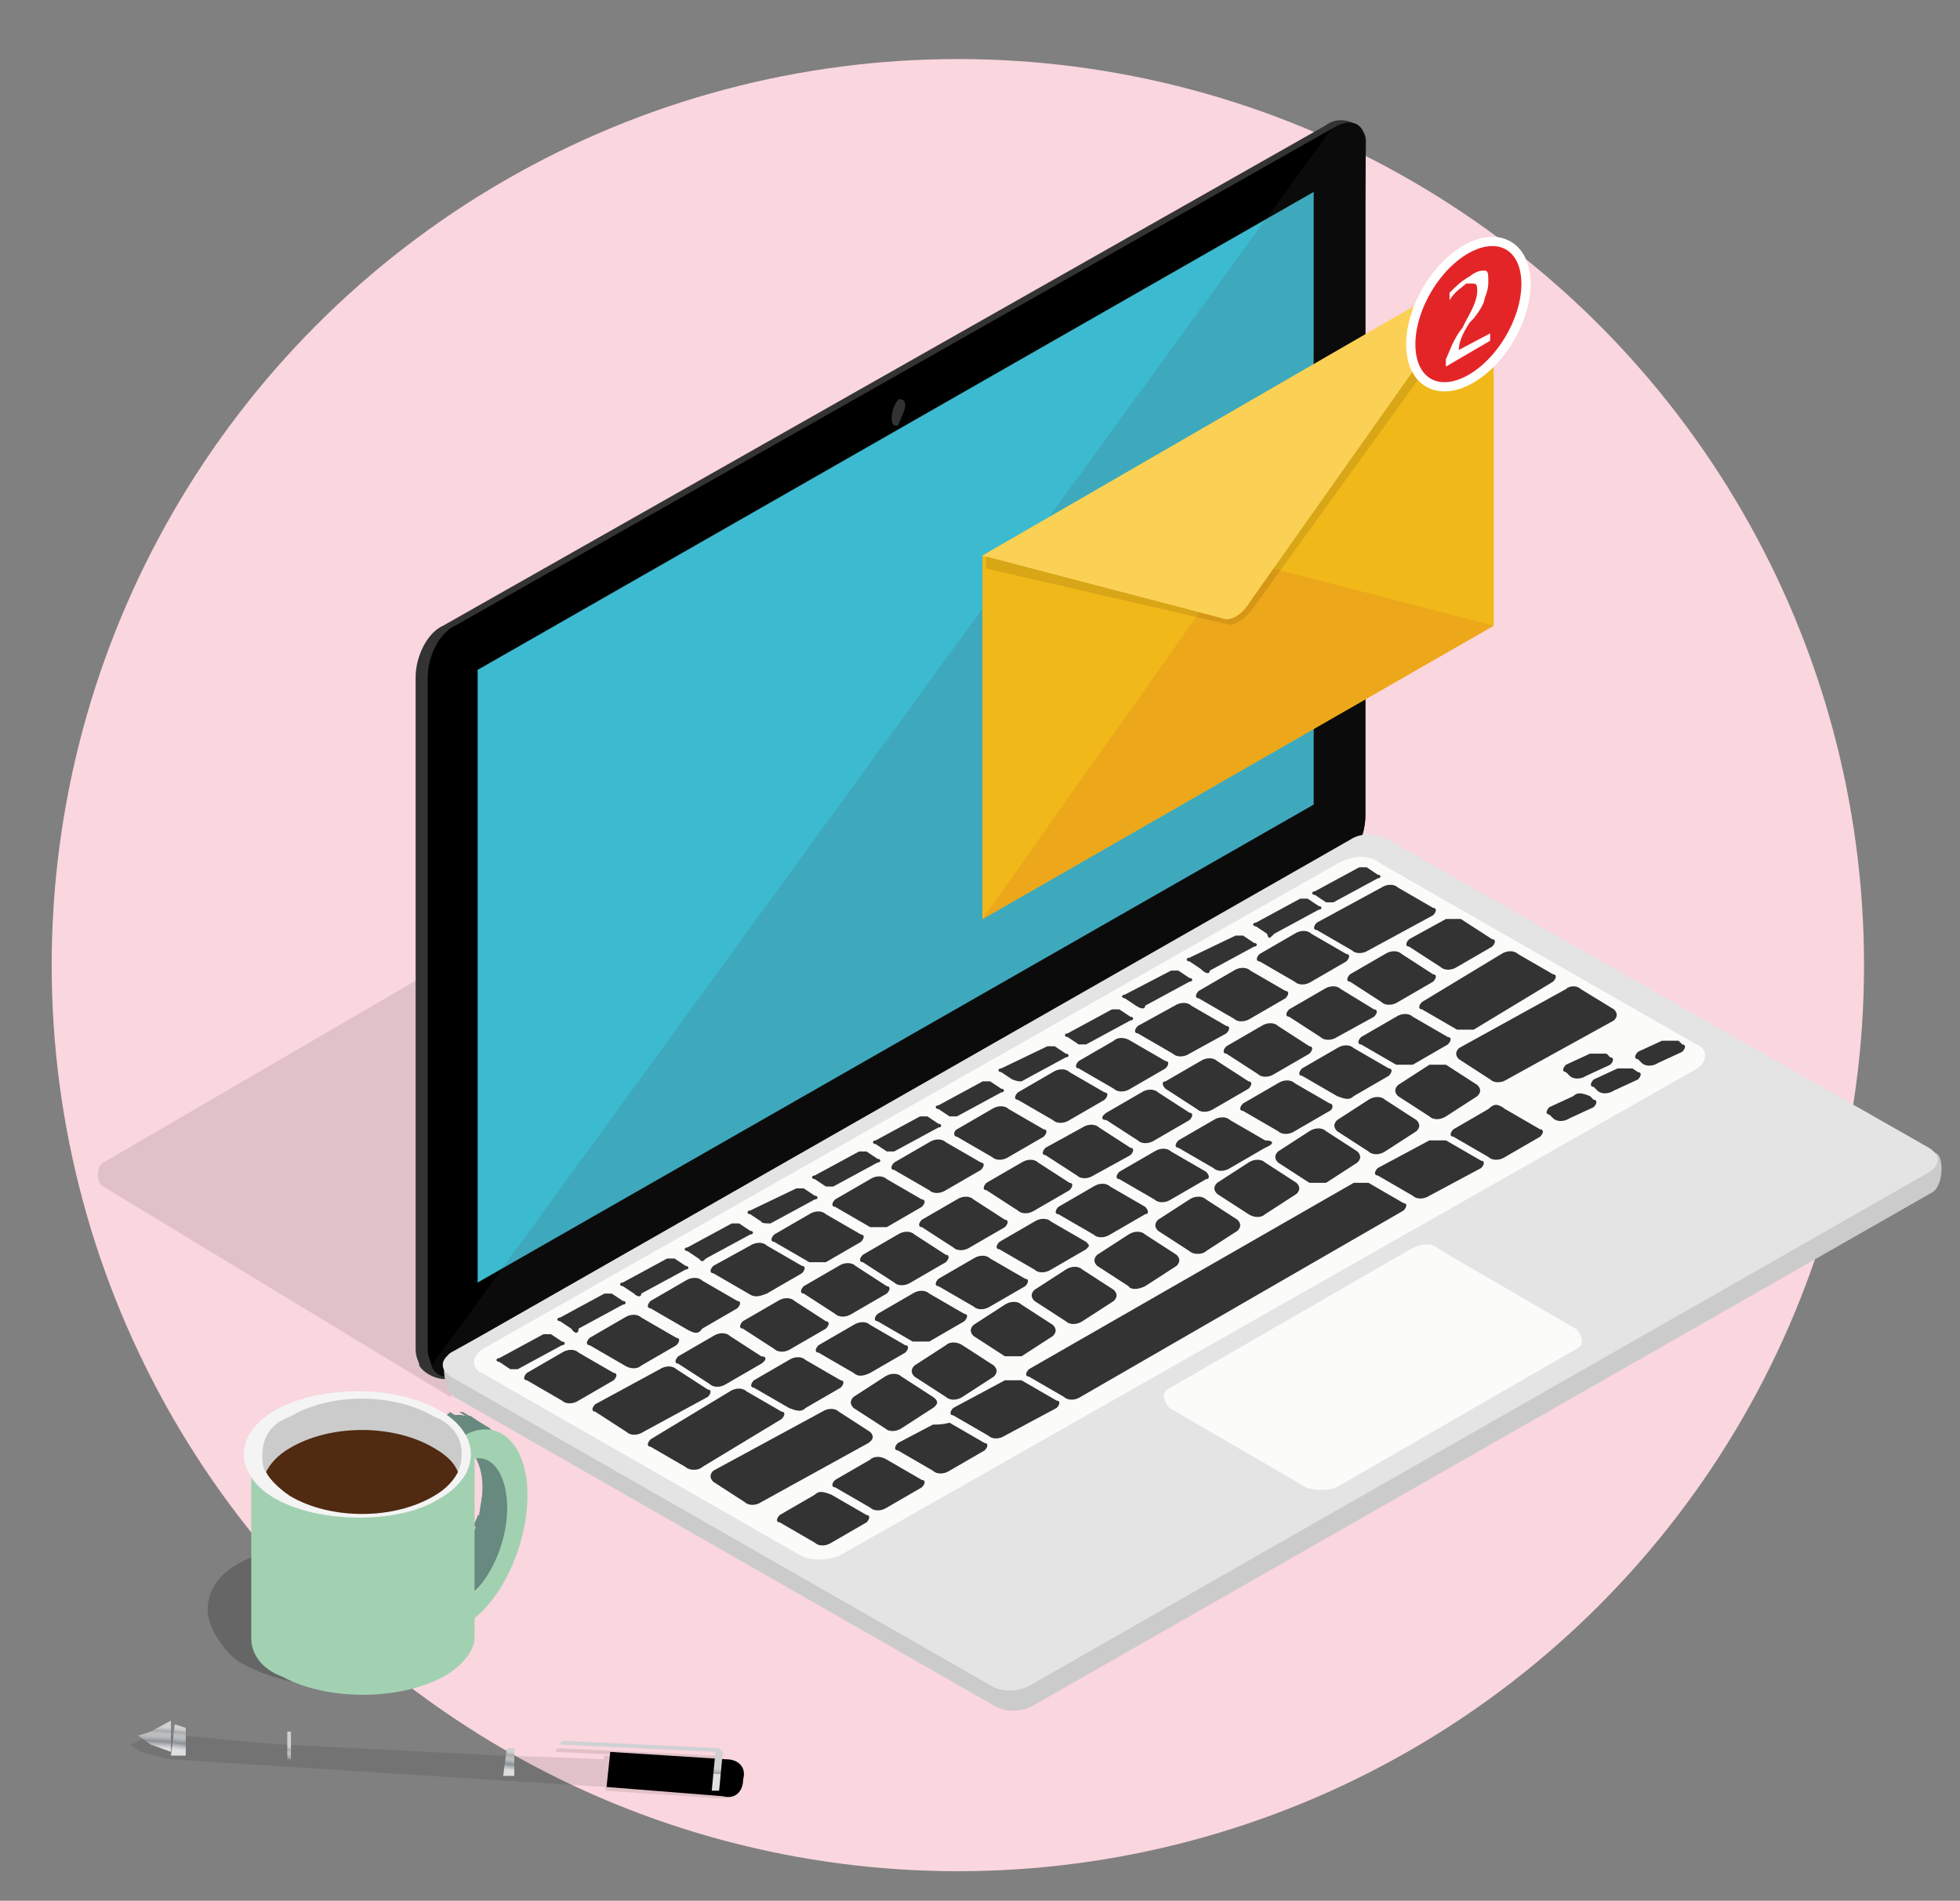
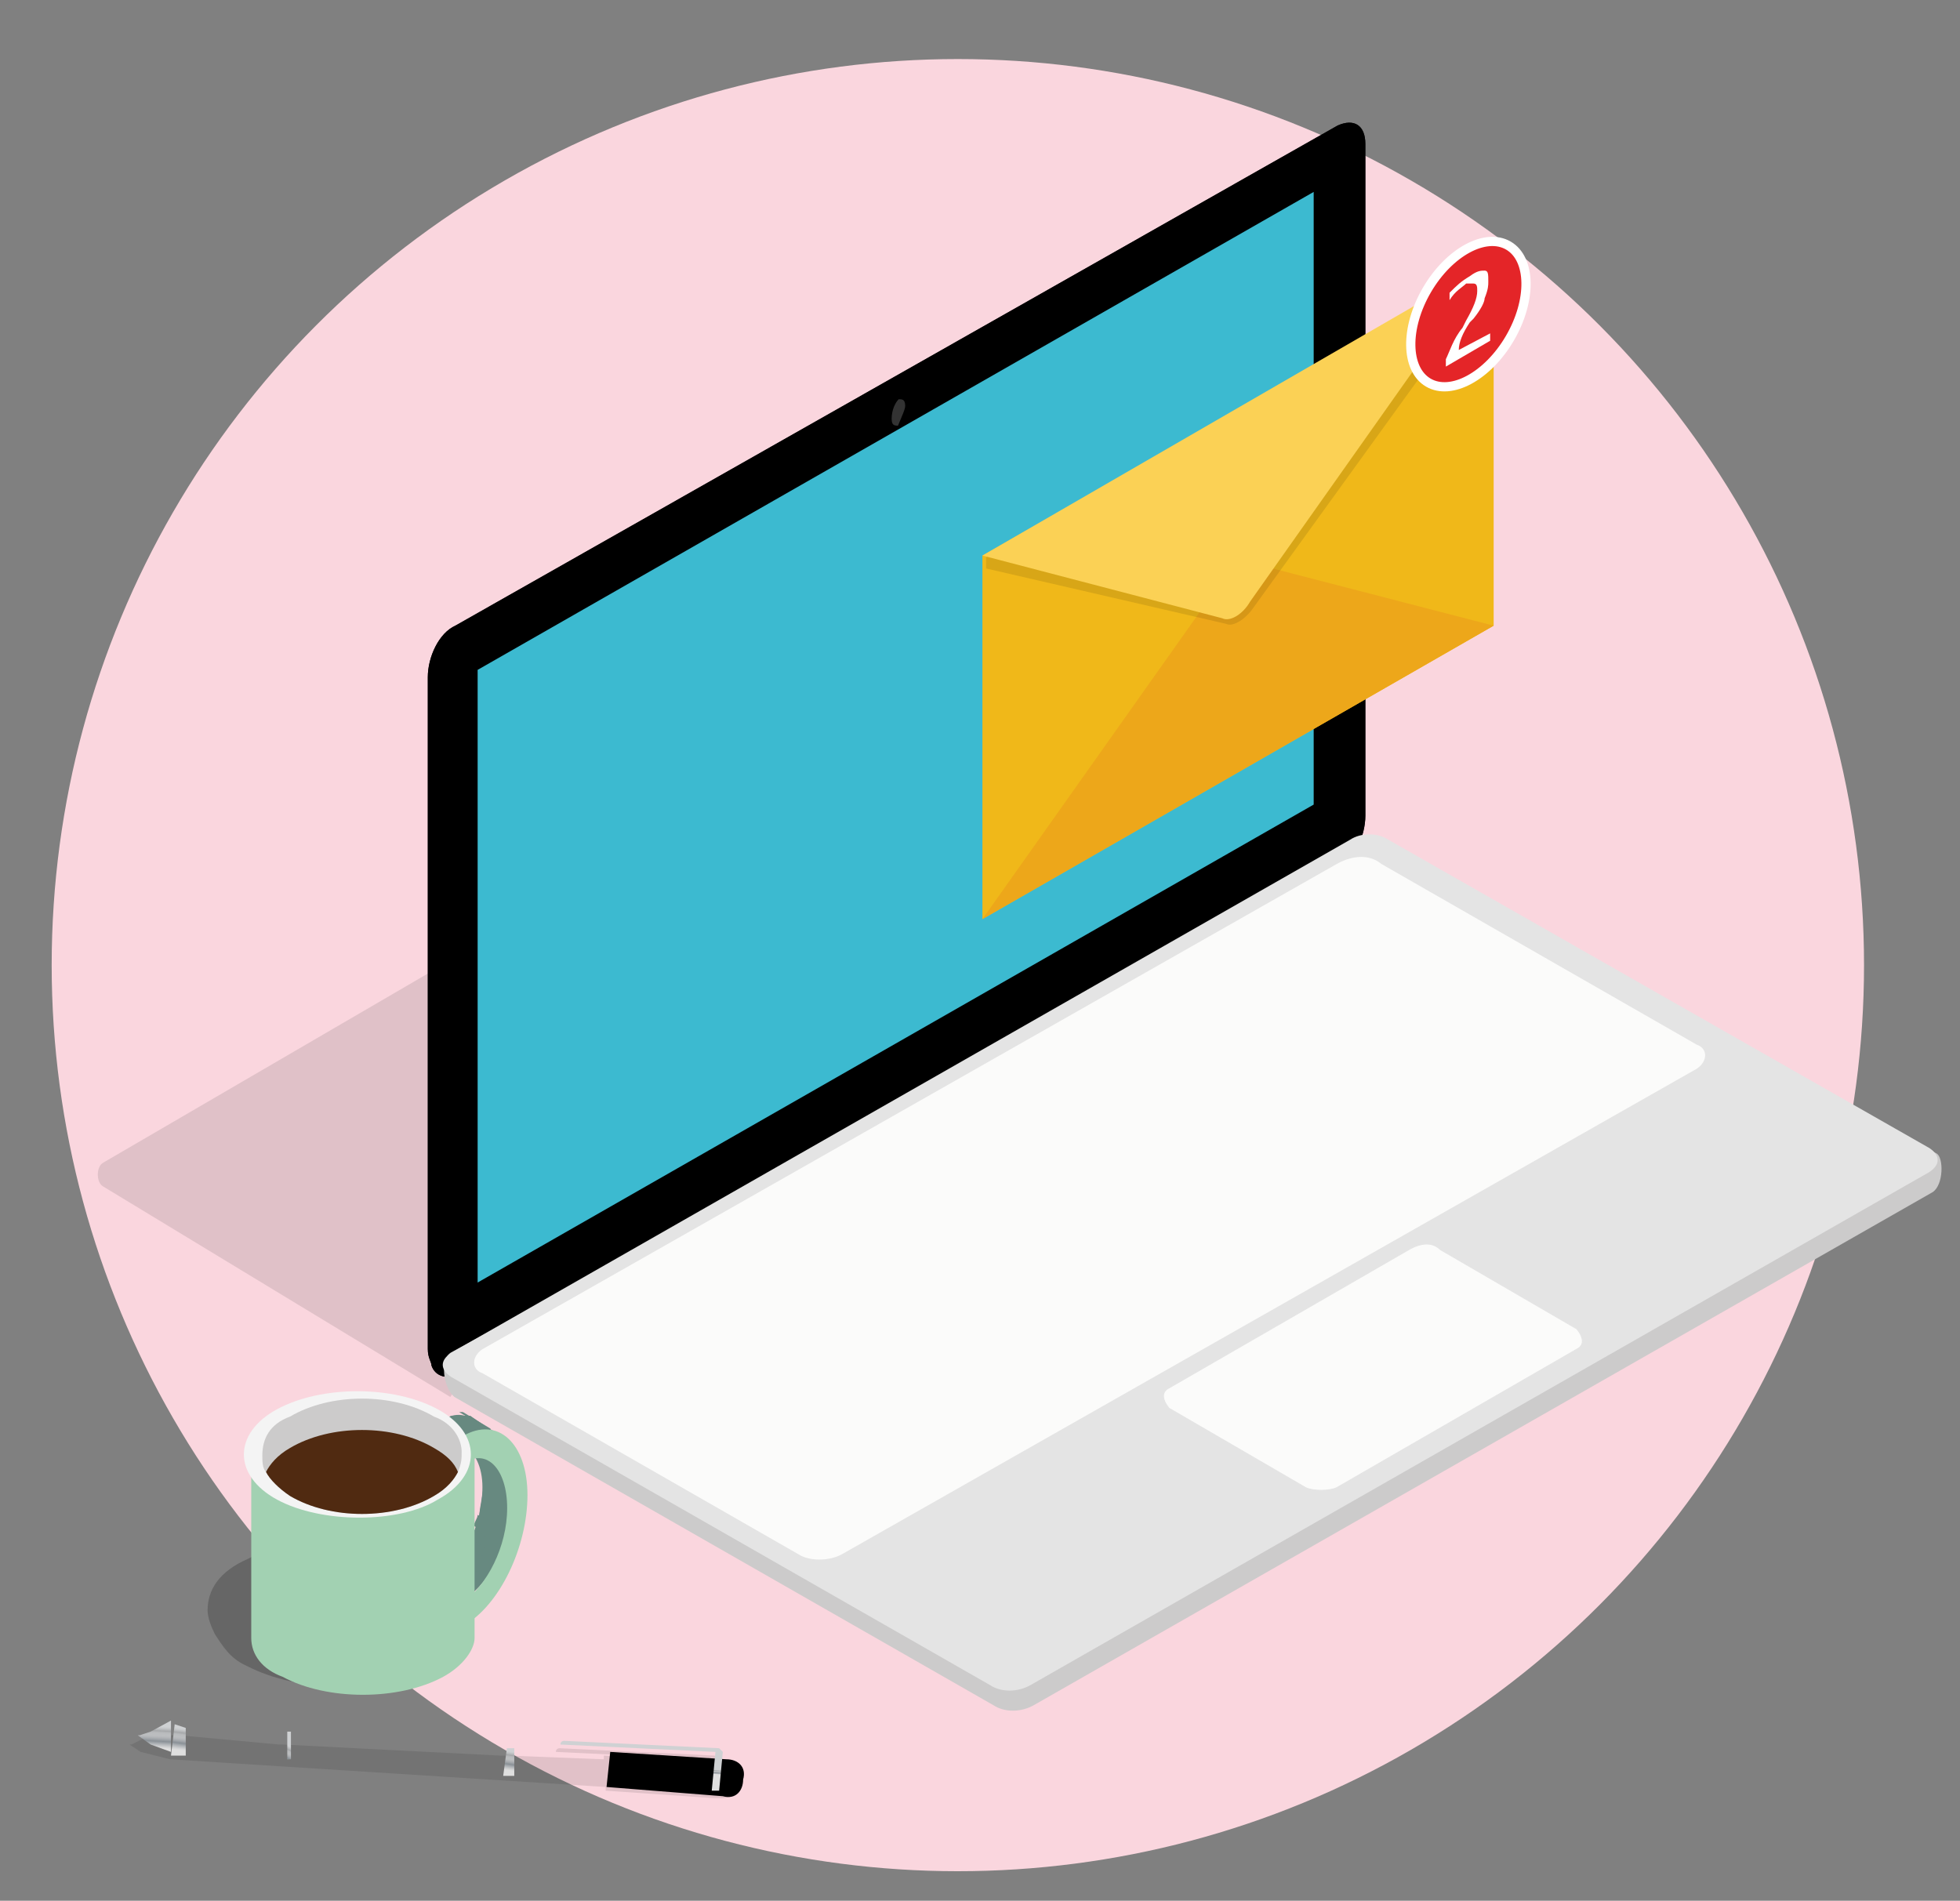
<svg xmlns="http://www.w3.org/2000/svg" viewBox="0 0 106.2 103" style="enable-background:new 0 0 106.2 103" xml:space="preserve">
  <rect x="0" y="0" width="106.2" height="103" fill="#808080" stroke="none" />
  <style>.st1,.st7{opacity:.1;enable-background:new}.st7{opacity:.15;fill:#4e4d4d}.st8{fill:#333}.st12{fill:#cccbcb}.st17{fill:#9d3429}.st18{fill:#678980}.st19{fill:#a2d1b2}</style>
  <circle cx="51.9" cy="52.3" r="49.1" style="fill:#fad6de" id="Layer_2" />
  <g id="Layer_1">
    <g id="Page-1">
      <g id="Illu_complaints_new" transform="translate(-3)">
        <g id="illu_complaints_new" transform="translate(3)">
          <g id="Group" transform="translate(1.519 86.335)">
            <path id="Path" class="st1" d="M38.5 10.3c0-.4-.4-1.1-.9-1.1V9h-.2l-.2-.2-8.4-.4s-.2 0-.2.2L37 9v.2l-5.8-.4V9L26 8.8h-.4l-11.8-.6h-.2l-5.4-.5h-.7l-1.3.2-.6.3h-.3.2l.6.4 1.6.4 23.6 1.5v.2l5.8.4h.4c.5.1 1-.4 1-.8z" />
            <g transform="translate(.646)">
              <path id="Rectangle" d="m7.2 8 27.9 1.7z" />
              <path id="Path_1_" d="m30.7 10.5.2-1.9 6.3.4c.6 0 1.1.4.9 1.1 0 .6-.4 1.1-1.1.9l-6.3-.5z" />
              <linearGradient id="Path_21_" gradientUnits="userSpaceOnUse" x1="-556.68" y1="229.21" x2="-556.661" y2="229.301" gradientTransform="matrix(8.877 0 0 -2.781 4973.966 646.977)">
                <stop offset=".006" style="stop-color:#dfdfdf" />
                <stop offset=".078" style="stop-color:#d2d3d4" />
                <stop offset=".212" style="stop-color:#aeb2b6" />
                <stop offset=".33" style="stop-color:#8a9197" />
                <stop offset=".428" style="stop-color:#a4a8ac" />
                <stop offset=".522" style="stop-color:#b6b8bb" />
                <stop offset=".59" style="stop-color:#bcbec0" />
                <stop offset=".698" style="stop-color:#babcbe" />
                <stop offset=".754" style="stop-color:#b2b4b6" />
                <stop offset=".794" style="stop-color:#a6a8aa" />
                <stop offset=".846" style="stop-color:#b4b6b8" />
                <stop offset=".938" style="stop-color:#c8cacc" />
                <stop offset="1" style="stop-color:#cfd1d3" />
              </linearGradient>
              <path id="Path_2_" d="m37 8.6-.2-.2-8.4-.4s-.2 0-.2.2l8.4.4-.2 2.1h.4l.2-2.1z" style="fill:url(#Path_21_)" />
              <linearGradient id="Path_22_" gradientUnits="userSpaceOnUse" x1="-303.934" y1="153.107" x2="-303.889" y2="153.81" gradientTransform="matrix(1.949 0 0 -1.712 598.328 270.512)">
                <stop offset=".006" style="stop-color:#dfdfdf" />
                <stop offset=".078" style="stop-color:#d2d3d4" />
                <stop offset=".212" style="stop-color:#aeb2b6" />
                <stop offset=".33" style="stop-color:#8a9197" />
                <stop offset=".428" style="stop-color:#a4a8ac" />
                <stop offset=".522" style="stop-color:#b6b8bb" />
                <stop offset=".59" style="stop-color:#bcbec0" />
                <stop offset=".698" style="stop-color:#babcbe" />
                <stop offset=".754" style="stop-color:#b2b4b6" />
                <stop offset=".794" style="stop-color:#a6a8aa" />
                <stop offset=".846" style="stop-color:#b4b6b8" />
                <stop offset=".938" style="stop-color:#c8cacc" />
                <stop offset="1" style="stop-color:#cfd1d3" />
              </linearGradient>
              <path id="Path_3_" d="m6 7.5-.6.2h-.3.2l.7.5 1.1.4V6.9L6 7.5z" style="fill:url(#Path_22_)" />
              <linearGradient id="Path_23_" gradientUnits="userSpaceOnUse" x1="2286.645" y1="125.016" x2="2286.69" y2="125.719" gradientTransform="matrix(.216 0 0 -1.498 -481.617 196.075)">
                <stop offset=".006" style="stop-color:#dfdfdf" />
                <stop offset=".078" style="stop-color:#d2d3d4" />
                <stop offset=".212" style="stop-color:#aeb2b6" />
                <stop offset=".33" style="stop-color:#8a9197" />
                <stop offset=".428" style="stop-color:#a4a8ac" />
                <stop offset=".522" style="stop-color:#b6b8bb" />
                <stop offset=".59" style="stop-color:#bcbec0" />
                <stop offset=".698" style="stop-color:#babcbe" />
                <stop offset=".754" style="stop-color:#b2b4b6" />
                <stop offset=".794" style="stop-color:#a6a8aa" />
                <stop offset=".846" style="stop-color:#b4b6b8" />
                <stop offset=".938" style="stop-color:#c8cacc" />
                <stop offset="1" style="stop-color:#cfd1d3" />
              </linearGradient>
              <path id="Path_4_" style="fill:url(#Path_23_)" d="M13.6 9h-.2V7.5h.2z" />
              <linearGradient id="Path_24_" gradientUnits="userSpaceOnUse" x1="343.737" y1="125.067" x2="343.782" y2="125.77" gradientTransform="matrix(.649 0 0 -1.498 -197.882 196.93)">
                <stop offset=".006" style="stop-color:#dfdfdf" />
                <stop offset=".078" style="stop-color:#d2d3d4" />
                <stop offset=".212" style="stop-color:#aeb2b6" />
                <stop offset=".33" style="stop-color:#8a9197" />
                <stop offset=".428" style="stop-color:#a4a8ac" />
                <stop offset=".522" style="stop-color:#b6b8bb" />
                <stop offset=".59" style="stop-color:#bcbec0" />
                <stop offset=".698" style="stop-color:#babcbe" />
                <stop offset=".754" style="stop-color:#b2b4b6" />
                <stop offset=".794" style="stop-color:#a6a8aa" />
                <stop offset=".846" style="stop-color:#b4b6b8" />
                <stop offset=".938" style="stop-color:#c8cacc" />
                <stop offset="1" style="stop-color:#cfd1d3" />
              </linearGradient>
              <path id="Path_5_" style="fill:url(#Path_24_)" d="M25.7 9.9h-.6l.2-1.5h.4z" />
              <linearGradient id="Path_25_" gradientUnits="userSpaceOnUse" x1="100.867" y1="153.163" x2="100.912" y2="153.867" gradientTransform="matrix(.866 0 0 -1.712 -79.832 270.726)">
                <stop offset=".006" style="stop-color:#dfdfdf" />
                <stop offset=".078" style="stop-color:#d2d3d4" />
                <stop offset=".212" style="stop-color:#aeb2b6" />
                <stop offset=".33" style="stop-color:#8a9197" />
                <stop offset=".428" style="stop-color:#a4a8ac" />
                <stop offset=".522" style="stop-color:#b6b8bb" />
                <stop offset=".59" style="stop-color:#bcbec0" />
                <stop offset=".698" style="stop-color:#babcbe" />
                <stop offset=".754" style="stop-color:#b2b4b6" />
                <stop offset=".794" style="stop-color:#a6a8aa" />
                <stop offset=".846" style="stop-color:#b4b6b8" />
                <stop offset=".938" style="stop-color:#c8cacc" />
                <stop offset="1" style="stop-color:#cfd1d3" />
              </linearGradient>
              <path id="Path_6_" style="fill:url(#Path_25_)" d="M7.9 8.8h-.8l.2-1.7.6.2z" />
            </g>
          </g>
          <g id="Group_1_">
            <path id="Path_7_" class="st7" d="M24.4 75.7 5.6 64.3c-.4-.2-.4-1.1 0-1.3l44.8-26.1-26 38.8z" />
            <g id="Path_8_">
-               <path class="st8" d="M56.7 7.6 56 44c0 1.1-.6 2.4-1.5 3L7.3 74.6c-.7.4-1.7-.2-1.9-.6 0-.2-.2-.4-.2-.9V36.7c0-1.1.6-2.4 1.5-2.8L54.5 6.8c.9-.7 2.2 0 2.2.8z" transform="translate(17.32)" />
              <path d="M55.9 7.8v36.4c0 1.1-.6 2.4-1.5 3L6.8 74.4c-.6.4-1.3.2-1.5-.4 0-.2-.2-.4-.2-.9V36.7c0-1.1.6-2.4 1.5-2.8L54.4 6.8c.9-.4 1.5 0 1.5 1z" style="fill:#1a1a1a" transform="translate(18.08)" />
              <path d="M55.9 7.8v36.4c0 1.1-.6 2.4-1.5 3L6.8 74.4c-.6.4-1.3.2-1.5-.4 0-.2-.2-.4-.2-.9V36.7c0-1.1.6-2.4 1.5-2.8L54.4 6.8c.9-.4 1.5 0 1.5 1z" transform="translate(18.08)" />
              <path style="fill:#3cbad0" d="M53.1 10.4v33.2L7.8 69.5V36.3z" transform="translate(18.08)" />
              <path d="M31 22c0-.4-.2-.4-.4-.4-.2.2-.4.6-.4 1.1 0 .4.2.4.4.4.2-.5.4-.9.4-1.1z" style="fill:#333;stroke:#000;stroke-width:6.636602e-02" transform="translate(18.08)" />
-               <path class="st7" d="M55.9 7.8v36.4c0 1.1-.6 2.4-1.5 3L6.8 74.4c-.6.4-1.3.2-1.5-.4L54.2 6.8c1.1-.4 1.7 0 1.7 1z" transform="translate(18.08)" />
              <path class="st12" d="M55.8 46.6 7.1 73.3c-.6.4-.4 1.9.2 2.4l29.2 16.7c.6.4 1.5.4 2.2 0l48.7-27.8c.6-.4.6-1.9.2-2.1L58.2 46.8c-.9-.4-1.8-.4-2.4-.2z" transform="translate(17.32)" />
              <path d="M54.3 7 5.6 34.8c-.6.4-.6.9 0 1.3l29.2 16.7c.6.4 1.5.4 2.2 0L85.7 25c.6-.4.6-.9 0-1.3L56.4 7c-.6-.4-1.5-.4-2.1 0z" style="fill:#e4e4e4" transform="translate(18.84 38.512)" />
              <path d="m57.5 29.2-13 7.5c-.4.2-.4.6 0 1.1l7.4 4.3c.4.2 1.3.2 1.7 0l13-7.5c.4-.2.4-.6 0-1.1l-7.4-4.3c-.4-.4-1-.4-1.7 0z" style="fill:#fbfbfa;stroke:#e4e4e4;stroke-width:5.117339e-02" transform="translate(18.84 38.512)" />
              <path d="M53.6 8.3 7.3 34.6c-.6.4-.6 1.1 0 1.3l17.1 9.8c.6.4 1.7.4 2.4 0l46.3-26.3c.6-.4.6-1.1 0-1.3L56 8.3c-.6-.5-1.5-.5-2.4 0z" style="fill:#fbfbfa" transform="translate(18.84 38.512)" />
-               <path class="st8" d="M11.6 34.9c.2-.2.2-.4 0-.4l-1.9-1.1c-.2-.2-.6-.2-.9 0l-1.9 1.1c-.2.2-.2.4 0 .4L8.8 36c.2.2.6.2.9 0l1.9-1.1zm1.5-.8L15 33c.2-.2.2-.4 0-.4l-1.9-1.1c-.2-.2-.6-.2-.9 0l-1.9 1.1c-.2.2-.2.4 0 .4l1.9 1.1c.3.2.7.2.9 0zm3.3-2 1.9-1.1c.2-.2.2-.4 0-.4l-1.9-1.1c-.2-.2-.6-.2-.9 0l-1.9 1.1c-.2.2-.2.4 0 .4l1.9 1.1c.5.3.7.3.9 0zm3.5-1.9 1.9-1.1c.2-.2.2-.4 0-.4l-1.9-1.1c-.2-.2-.6-.2-.9 0l-2 1.1c-.2.2-.2.4 0 .4l1.9 1.1c.3.2.5.2 1 0zm3.2-1.7 1.9-1.1c.2-.2.2-.4 0-.4l-1.9-1.1c-.2-.2-.6-.2-.9 0L20.3 27c-.2.2-.2.4 0 .4l1.9 1.1h.9zm3.3-1.9 1.9-1.1c.2-.2.2-.4 0-.4L26.4 24c-.2-.2-.6-.2-.9 0l-1.9 1.1c-.2.2-.2.4 0 .4l1.9 1.1h.9zm2.3-2c.2.2.6.2.9 0l1.9-1.1c.2-.2.2-.4 0-.4L29.6 22c-.2-.2-.6-.2-.9 0l-1.9 1.1c-.2.2-.2.4 0 .4l1.9 1.1zm1.5-2.9 1.9 1.1c.2.2.6.2.9 0l1.9-1.1c.2-.2.2-.4 0-.4L33 20.2c-.2-.2-.6-.2-.9 0l-1.9 1.1c-.2.1-.2.4 0 .4zm3.3-2 1.9 1.1c.2.2.6.2.9 0l1.9-1.1c.2-.2.2-.4 0-.4l-1.9-1.1c-.2-.2-.6-.2-.9 0l-1.9 1.1c-.2.2-.2.4 0 .4zm5.2-3.2-1.9 1.1c-.2.2-.2.4 0 .4l1.9 1.1c.2.2.6.2.9 0l1.9-1.1c.2-.2.2-.4 0-.4l-1.9-1.1c-.3-.2-.7-.2-.9 0zm6.1-.4c.2-.2.2-.4 0-.4l-1.9-1.1c-.2-.2-.6-.2-.9 0l-2 1.1c-.2.2-.2.4 0 .4l1.9 1.1c.2.2.6.2.9 0l2-1.1zm3.2-1.9c.2-.2.2-.4 0-.4l-1.9-1.1c-.2-.2-.6-.2-.9 0l-1.9 1.1c-.2.2-.2.4 0 .4l1.9 1.1c.2.2.6.2.9 0l1.9-1.1zm3.3-2c.2-.2.2-.4 0-.4l-1.9-1.1c-.2-.2-.6-.2-.9 0l-1.9 1.1c-.2.2-.2.4 0 .4l1.9 1.1c.2.2.6.2.9 0l1.9-1.1zm2.8-4c-.2-.2-.6-.2-.9 0l-3.5 1.9c-.2.2-.2.4 0 .4l1.9 1.1c.2.2.6.2.9 0L56 9.7c.2-.2.2-.4 0-.4l-1.9-1.1zM6.4 34.3 8.8 33c.2 0 .2-.2 0-.2l-.6-.4h-.4l-2.4 1.3c-.2 0-.2.2 0 .2l.6.4h.4zm3.3-2.2 2.4-1.3c.2 0 .2-.2 0-.2l-.6-.4h-.4l-2.4 1.3c-.2 0-.2.2 0 .2l.6.4c.2.3.4.3.4 0zm3.4-1.9 2.4-1.3c.2 0 .2-.2 0-.2l-.6-.4h-.4l-2.4 1.3c-.2 0-.2.2 0 .2l.6.4c.2.2.4.2.4 0zm3.5-1.9L19 27c.2 0 .2-.2 0-.2l-.6-.4H18l-2.4 1.3c-.2 0-.2.2 0 .2l.6.4c.2.2.2.2.4 0zm3.5-1.9 2.4-1.3c.2 0 .2-.2 0-.2l-.6-.4h-.4L19 25.7c-.2 0-.2.2 0 .2l.6.4c0 .1.3.1.5.1zm3.4-2 2.4-1.3c.2 0 .2-.2 0-.2l-.6-.4h-.4l-2.4 1.3c-.2 0-.2.2 0 .2l.6.4h.4zm3.3-1.9 2.4-1.3c.2 0 .2-.2 0-.2l-.6-.4h-.4l-2.4 1.3c-.2 0-.2.2 0 .2l.6.4h.4zm3.4-1.9 2.4-1.3c.2 0 .2-.2 0-.2l-.6-.4h-.4L29.2 20c-.2 0-.2.2 0 .2l.6.4h.4zm3.5-1.9 2.4-1.3c.2 0 .2-.2 0-.2l-.6-.4h-.4L32.6 18c-.2 0-.2.2 0 .2l.6.4c.3.1.3.1.5.1zm3.5-2 2.4-1.3c.2 0 .2-.2 0-.2l-.6-.4h-.4l-2.4 1.3c-.2 0-.2.2 0 .2l.6.4h.4zm3.2-2.1 2.4-1.3c.2 0 .2-.2 0-.2l-.6-.4h-.4L39.3 14c-.2 0-.2.2 0 .2l.6.4c.3.2.5.2.5 0zm3.5-1.9 2.4-1.3c.2 0 .2-.2 0-.2l-.6-.4h-.4L42.8 12c-.2 0-.2.2 0 .2l.6.4c.3.3.5.3.5.1zm3.5-2 2.4-1.3c.2 0 .2-.2 0-.2l-.6-.4h-.4l-2.4 1.3c-.2 0-.2.2 0 .2l.6.4c.1.3.1.3.4 0zM50.6 9 53 7.7c.2 0 .2-.2 0-.2l-.6-.4H52l-2.4 1.3c-.2 0-.2.2 0 .2l.6.4h.4zm6.1.9-2 1.1c-.2.2-.2.4 0 .4l1.7 1.1c.2.2.6.2.9 0l1.9-1.1c.2-.2.2-.4 0-.4l-1.7-1.1h-.8zm-.7 3.4c.2-.2.2-.4 0-.4l-1.7-1.1c-.2-.2-.6-.2-.9 0l-1.9 1.1c-.2.2-.2.4 0 .4l1.7 1.1c.2.2.6.2.9 0l1.9-1.1zm-3.2 1.9c.2-.2.2-.4 0-.4L51 13.7c-.2-.2-.6-.2-.9 0l-1.9 1.1c-.2.2-.2.4 0 .4l1.7 1.1c.2.2.6.2.9 0l2-1.1zm-3.5 2c.2-.2.2-.4 0-.4l-1.7-1.1c-.2-.2-.6-.2-.9 0l-1.9 1.1c-.2.2-.2.4 0 .4l1.7 1.1c.2.2.6.2.9 0l1.9-1.1zm-7.8 1.9 1.7 1.1c.2.2.6.2.9 0l1.9-1.1c.2-.2.2-.4 0-.4l-1.7-1.1c-.2-.2-.6-.2-.9 0l-1.9 1.1c-.2 0-.2.2 0 .4zm-3.2 1.7 1.7 1.1c.2.2.6.2.9 0l1.9-1.1c.2-.2.2-.4 0-.4l-1.7-1.1c-.2-.2-.6-.2-.9 0l-1.9 1.1c-.3.2-.3.4 0 .4zm1.3 1.9c.2-.2.2-.4 0-.4l-1.7-1.1c-.2-.2-.6-.2-.9 0l-2 1.1c-.2.2-.2.4 0 .4l1.7 1.1c.2.2.6.2.9 0l2-1.1zm-3.3 1.9c.2-.2.2-.4 0-.4l-1.7-1.1c-.2-.2-.6-.2-.9 0l-1.9 1.1c-.2.2-.2.4 0 .4l1.7 1.1c.2.2.6.2.9 0l1.9-1.1zm-3.5 2c.2-.2.2-.4 0-.4l-1.7-1.1c-.2-.2-.6-.2-.9 0l-1.9 1.1c-.2.2-.2.4 0 .4l1.7 1.1c.2.2.6.2.9 0l1.9-1.1zm-3.2 1.9c.2-.2.2-.4 0-.4L27.9 27c-.2-.2-.6-.2-.9 0l-1.9 1.1c-.2.2-.2.4 0 .4l1.7 1.1c.2.2.6.2.9 0l1.9-1.1zm-3.2 1.7c.2-.2.2-.4 0-.4l-1.7-1.1c-.2-.2-.6-.2-.9 0l-1.9 1.1c-.2.2-.2.4 0 .4l1.7 1.1c.2.2.6.2.9 0l1.9-1.1zm-3.3 1.9c.2-.2.2-.4 0-.4l-1.7-1.1c-.2-.2-.6-.2-.9 0l-1.9 1.1c-.2.2-.2.4 0 .4l1.7 1.1c.2.2.6.2.9 0l1.9-1.1zm-3.5 1.5-1.7-1.1c-.2-.2-.6-.2-.9 0l-1.9 1.1c-.2.2-.2.4 0 .4l1.7 1.1c.2.2.6.2.9 0l1.9-1.1c.3-.2.3-.4 0-.4zm-7.3 4.1c.2.2.6.2.9 0l3.5-1.9c.2-.2.2-.4 0-.4L15 34.3c-.2-.2-.6-.2-.9 0l-3.5 1.9c-.2.2-.2.4 0 .4l1.7 1.1zm42.6-19.9 1.9-1.1c.2-.2.2-.4 0-.4l-1.9-1.1c-.2-.2-.6-.2-.9 0l-1.9 1.1c-.2.2-.2.4 0 .4l1.9 1.1h.9zm-3.2 1.7 1.9-1.1c.2-.2.2-.4 0-.4l-1.9-1.1c-.2-.2-.6-.2-.9 0L48.9 18c-.2.2-.2.4 0 .4l1.9 1.1c.5.2.7.2.9 0zm-1.3.4-1.9-1.1c-.2-.2-.6-.2-.9 0l-1.9 1.1c-.2.2-.2.4 0 .4l1.9 1.1c.2.2.6.2.9 0l1.9-1.1c.2-.1.2-.4 0-.4zm-3.5 2L45 20.8c-.2-.2-.6-.2-.9 0l-1.9 1.1c-.2.2-.2.4 0 .4l1.9 1.1c.2.2.6.2.9 0l1.9-1.1c.5-.2.5-.4 0-.4zm-3.2 1.7-1.9-1.1c-.2-.2-.6-.2-.9 0L39 23.6c-.2.2-.2.4 0 .4l1.9 1.1c.2.2.6.2.9 0l1.9-1.1c.2 0 .2-.2 0-.4zm-3.3 1.9-1.9-1.1c-.2-.2-.6-.2-.9 0l-1.9 1.1c-.2.2-.2.4 0 .4l1.9 1.1c.2.2.6.2.9 0l1.9-1.1c.2 0 .2-.2 0-.4zm-3.2 1.9-1.9-1.1c-.2-.2-.6-.2-.9 0l-1.9 1.1c-.2.2-.2.4 0 .4l1.9 1.1c.2.2.6.2.9 0l1.9-1.1c.2-.2.2-.2 0-.4zm-3.3 2L32 28.3c-.2-.2-.6-.2-.9 0l-1.9 1.1c-.2.2-.2.4 0 .4l1.9 1.1c.2.2.6.2.9 0l1.9-1.1c.2-.2.2-.4 0-.4zm-5.2 3.4 1.9-1.1c.2-.2.2-.4 0-.4l-1.9-1.1c-.2-.2-.6-.2-.9 0l-1.9 1.1c-.2.2-.2.4 0 .4l1.9 1.1h.9zm-3.2 1.7 1.9-1.1c.2-.2.2-.4 0-.4l-1.9-1.1c-.2-.2-.6-.2-.9 0L22.7 33c-.2.2-.2.4 0 .4l1.9 1.1c.2.2.5.2.9 0zM22 36.4l1.9-1.1c.2-.2.2-.4 0-.4L22 33.8c-.2-.2-.6-.2-.9 0l-1.9 1.1c-.2.2-.2.4 0 .4l1.9 1.1c.5.2.7.2.9 0zm-5.6 3.2 4.3-2.6c.2-.2.2-.4 0-.4l-1.9-1.1c-.2-.2-.6-.2-.9 0l-4.3 2.6c-.2.2-.2.4 0 .4l1.9 1.1c.2.2.7.2.9 0zm41.8-23.7 4.3-2.6c.2-.2.2-.4 0-.4l-1.9-1.1c-.2-.2-.6-.2-.9 0l-4.3 2.6c-.2.2-.2.4 0 .4l1.9 1.1h.9zm-2.4 1.9-1.7 1.1c-.2.2-.2.4 0 .6l1.7 1.1c.2.2.6.2.9 0l1.7-1.1c.2-.2.2-.4 0-.6l-1.7-1.1h-.9zm-3.3 1.9-1.7 1.1c-.2.2-.2.4 0 .6l1.7 1.1c.2.2.6.2.9 0l1.7-1.1c.2-.2.2-.4 0-.6l-1.7-1.1c-.2-.2-.6-.2-.9 0zm-2.3 4.5 1.7-1.1c.2-.2.2-.4 0-.6l-1.7-1.1c-.2-.2-.6-.2-.9 0l-1.7 1.1c-.2.2-.2.4 0 .6l1.7 1.1h.9zm-3.3 1.7 1.7-1.1c.2-.2.2-.4 0-.6l-1.7-1.1c-.2-.2-.6-.2-.9 0l-1.7 1.1c-.2.2-.2.4 0 .6l1.7 1.1c.3.2.7.2.9 0zm-3.2 2 1.7-1.1c.2-.2.2-.4 0-.6l-1.7-1.1c-.2-.2-.6-.2-.9 0l-1.7 1.1c-.2.2-.2.4 0 .6l1.7 1.1c.2.2.7.2.9 0zm-3.3 1.9 1.7-1.1c.2-.2.2-.4 0-.6L40.4 27c-.2-.2-.6-.2-.9 0l-1.7 1.1c-.2.2-.2.4 0 .6l1.7 1.1c.1.2.5.2.9 0zM37 31.7l1.7-1.1c.2-.2.2-.4 0-.6L37 28.9c-.2-.2-.6-.2-.9 0L34.4 30c-.2.2-.2.4 0 .6l1.7 1.1c.2.2.6.2.9 0zm-3.3 1.9 1.7-1.1c.2-.2.2-.4 0-.6l-1.7-1.1c-.2-.2-.6-.2-.9 0l-1.7 1.1c-.2.2-.2.4 0 .6l1.7 1.1h.9zm-4.1-.6-1.7 1.1c-.2.2-.2.4 0 .6l1.7 1.1c.2.2.6.2.9 0l1.7-1.1c.2-.2.2-.4 0-.6L30.5 33c-.3-.2-.7-.2-.9 0zm-.7 2.8-1.7-1.1c-.2-.2-.6-.2-.9 0l-1.7 1.1c-.2.2-.2.4 0 .6l1.7 1.1c.2.2.6.2.9 0l1.7-1.1c.3-.2.3-.4 0-.6zm-3.4 1.9-1.7-1.1c-.2-.2-.6-.2-.9 0L17 39.8c-.2.2-.2.4 0 .6l1.7 1.1c.2.2.6.2.9 0l5.8-3.2c.3-.2.3-.4.1-.6zm37.7-24-5.8 3.2c-.2.2-.2.4 0 .6l1.7 1.1c.2.2.6.2.9 0l5.8-3.2c.2-.2.2-.4 0-.6L64 13.7c-.2-.2-.6-.2-.8 0zM59 20.2l-1.9 1.1c-.2.2-.2.4 0 .4l1.9 1.1c.2.2.6.2.9 0l1.9-1.1c.2-.2.2-.4 0-.4l-1.9-1.1c-.4-.3-.6-.3-.9 0zm4.6-.7-1.3.6c-.2.2-.2.4 0 .4l.2.2c.2.2.6.2.9 0l1.3-.6c.2-.2.2-.4 0-.4l-.2-.2c-.5-.2-.7-.2-.9 0zM66 18l-1.3.6c-.2.2-.2.4 0 .4l.2.2c.2.2.6.2.9 0l1.3-.6c.2-.2.2-.4 0-.4l-.3-.2H66zm2.4-1.5-1.3.6c-.2.2-.2.4 0 .4l.2.2c.2.2.6.2.9 0l1.3-.6c.2-.2.2-.4 0-.4l-.2-.2h-.9zm-3.9.7-1.3.6c-.2.2-.2.4 0 .4l.2.2c.2.2.6.2.9 0l1.3-.6c.2-.2.2-.4 0-.4l-.2-.2h-.9zM32.8 34.9 30 36.4c-.2.2-.2.4 0 .4l1.9 1.1c.2.2.6.2.9 0l2.8-1.5c.2-.2.2-.4 0-.4l-1.9-1.1h-.9zm23-13L53 23.4c-.2.2-.2.4 0 .4l1.9 1.1c.2.2.6.2.9 0l2.8-1.5c.2-.2.2-.4 0-.4l-1.9-1.1h-.9zM28.9 37.3l-1.9 1c-.2.2-.2.4 0 .4l1.9 1.1c.2.2.6.2.9 0l1.9-1.1c.2-.2.2-.4 0-.4l-1.9-1.1c-.4.1-.6.1-.9.1zm-3.4 1.9-1.9 1.1c-.2.2-.2.4 0 .4l1.9 1.1c.2.2.6.2.9 0l1.9-1.1c.2-.2.2-.4 0-.4l-1.9-1.1c-.3-.2-.7-.2-.9 0zm-3 1.9-1.9 1.1c-.2.2-.2.4 0 .4l1.9 1.1c.2.2.6.2.9 0l1.9-1.1c.2-.2.2-.4 0-.4l-1.9-1.1c-.5-.2-.7-.2-.9 0zm29.2-16.9L34.1 34.3c-.2.2-.2.4 0 .4l1.9 1.1c.2.2.6.2.9 0l17.5-10.1c.2-.2.2-.4 0-.4l-1.9-1.1h-.8z" transform="translate(21.65 39.897)" />
            </g>
          </g>
          <g id="Group_2_" transform="translate(5.849 68.465)">
            <path id="Path_9_" d="M19.6 18.8c0 .4-.2.9-.4 1.3-.4.6-.9 1.1-1.7 1.7-2.8 1.5-7.1 1.5-10 0-.9-.4-1.3-1.1-1.7-1.7-.2-.4-.4-.9-.4-1.3 0-1.1.6-2.1 2.2-2.8 2.8-1.5 7.1-1.5 10 0 1.4.8 2 1.7 2 2.8z" style="opacity:.2;enable-background:new" />
            <g transform="translate(2.165)">
              <g transform="translate(10.066 .754)">
                <path id="Path_10_" class="st17" d="M7 18.9 5.5 18v-1.3l1.5.7z" />
                <g transform="translate(0 2.77)">
                  <g id="SVGID_6_-link" transform="translate(.76)">
                    <path id="SVGID_6_" class="st18" d="m6.2 6.2 1.5.9c.6.4 1.1 1.3 1.1 2.4 0 2.1-1.1 4.3-2.4 5.1l-1.5-.9c1.3-.9 2.4-3 2.4-5.1 0-1.1-.4-1.9-1.1-2.4z" />
                  </g>
                  <g id="Path_11_">
                    <path class="st18" d="m7 14.6-1.5-.9c.2 0 .4-.2.4-.4l1.5.9c-.2.2-.2.4-.4.4" />
                    <path class="st18" d="m7.4 14.4-1.5-.9c.2 0 .2-.2.4-.4l1.5.9-.4.4" />
                    <path class="st18" d="m7.8 14-1.5-.9.2-.2 1.5.9-.2.2m.3-.3-1.5-.9.2-.2 1.5.9s-.2 0-.2.2m.2-.4-1.5-.9c0-.2.2-.2.2-.4l1.5.9c0 .2-.2.4-.2.4" />
                    <path class="st18" d="M8.5 13.1 7 12.2c0-.2.2-.2.2-.4l1.5.9c0 .2-.2.2-.2.4" />
                    <path class="st18" d="m8.7 12.7-1.5-.9c0-.2.2-.2.2-.4l1.5.9c-.2.2-.2.2-.2.4m.2-.5-1.5-.9c0-.2.2-.4.2-.4l1.5.9c-.2 0-.2.2-.2.4m.2-.6-1.5-.9c0-.2.2-.4.2-.6l1.6.9c-.3.2-.3.4-.3.6m.3-.6-1.5-.9c0-.4.2-1.1.2-1.5 0-1.3-.4-2.1-1.1-2.4l1.5.9c.6.4 1.1 1.3 1.1 2.4-.2.6-.2 1-.2 1.5" />
                  </g>
                </g>
                <g id="SVGID_8_-link" transform="translate(.76 .631)">
                  <path id="SVGID_8_" class="st18" d="m6.9 7.1 1.5.9c-.7-.5-1.3-.3-2 .2l-1.5-.9c.7-.6 1.3-.6 2-.2z" />
                </g>
                <g id="Path_12_">
                  <path class="st18" d="m7 8.6-1.5-.9c.2 0 .2-.2.4-.2l1.5.9c-.2 0-.4.2-.4.2" />
-                   <path class="st18" d="m7.4 8.4-1.5-.9c.2 0 .2 0 .4-.2l1.5.9c-.2.2-.2.2-.4.2" />
                  <path class="st18" d="m7.8 8.4-1.5-.9h.4l1.5.9c-.1-.2-.1-.2-.4 0m.5-.2-1.5-.9H7l1.5.9c0 .2-.2.2-.2 0" />
                  <path class="st18" d="M8.5 8.4 7 7.5h.2l1.5.9h-.2" />
                  <path class="st18" d="m8.7 8.4-1.5-.9h.2l1.3.9c.2 0 .2 0 0 0" />
                </g>
                <path id="Path_13_" class="st17" d="m7 10.1-1.5-.9V7.7l1.5.9z" />
                <path id="Path_14_" class="st19" d="M7 8.6c1.9-1.1 3.5.4 3.5 3.2S9 17.8 7 18.9v-1.3c1.3-.9 2.4-3 2.4-5.1S8.3 9.2 7 10.1V8.6z" />
              </g>
              <path id="Path_15_" class="st19" d="M17.7 10.2H5.6v10.1c0 .9.6 1.7 1.7 2.1 2.4 1.3 6.3 1.3 8.7 0 1.1-.6 1.7-1.5 1.7-2.1V10.2z" />
              <path id="Path_16_" d="M15.7 12.8c2.4-1.3 2.4-3.6 0-4.9S9.4 6.6 7 7.9s-2.4 3.6 0 4.9 6.6 1.3 8.7 0z" style="fill:#f4f4f4" />
              <path id="Path_17_" class="st12" d="M17 10.2c0 .4 0 .6-.2 1.1-.2.4-.6.9-1.3 1.3-2.2 1.3-5.6 1.3-7.8 0-.6-.4-1.1-.9-1.3-1.3-.2-.2-.2-.6-.2-.9 0-.9.4-1.7 1.5-2.1 2.2-1.3 5.6-1.3 7.8 0 1.1.4 1.5 1.3 1.5 1.9z" />
              <path id="Path_18_" d="M16.8 11.3c-.2.4-.6.9-1.3 1.3-2.2 1.3-5.6 1.3-7.8 0-.6-.4-1.1-.9-1.3-1.3.2-.4.6-.9 1.3-1.3 2.2-1.3 5.6-1.3 7.8 0 .7.4 1.1.8 1.3 1.3z" style="fill:#502a11" />
            </g>
          </g>
          <g id="Group_3_" transform="translate(47.632 5.665)">
            <g id="Path_19_">
              <path style="fill:#f0b819" d="M33.3 6.5v19.6L5.6 42V22.3z" transform="translate(0 2.14)" />
              <path style="fill:#eda71a" d="m5.6 42 13.8-19.5 13.9 3.6z" transform="translate(0 2.14)" />
              <path class="st1" d="M33.3 6.5v.6l-13 18c-.4.6-1.1 1.1-1.5.9l-13-3v-.6L33.3 6.5z" transform="translate(0 2.14)" />
              <path d="m5.6 22.3 13 3.4c.4.2 1.1-.2 1.5-.9l13-18.4L5.6 22.3z" style="fill:#fbd155" transform="translate(0 2.14)" />
            </g>
            <g transform="translate(22.41)">
              <ellipse id="Oval" transform="rotate(-59.689 9.473 11.36)" cx="9.5" cy="11.4" rx="4.3" ry="2.6" style="fill:#e42528;stroke:#fff;stroke-width:.5" />
              <path id="Path_20_" d="M8.3 14.2v-.4c.2-.4.4-1.1.9-1.7l.2-.4c.4-.7.6-1.2.6-1.6 0-.2 0-.4-.2-.4h-.4c-.2.2-.6.4-.9.9v-.4c.4-.4.6-.6 1.1-.9.4-.3.6-.3.8-.3.2 0 .2.2.2.6 0 .2 0 .4-.2.9 0 .2-.2.6-.6 1.1l-.2.2c-.4.6-.6 1.1-.6 1.5l1.7-.9v.4l-2.4 1.4z" style="fill:#fff" />
            </g>
          </g>
        </g>
      </g>
    </g>
  </g>
</svg>